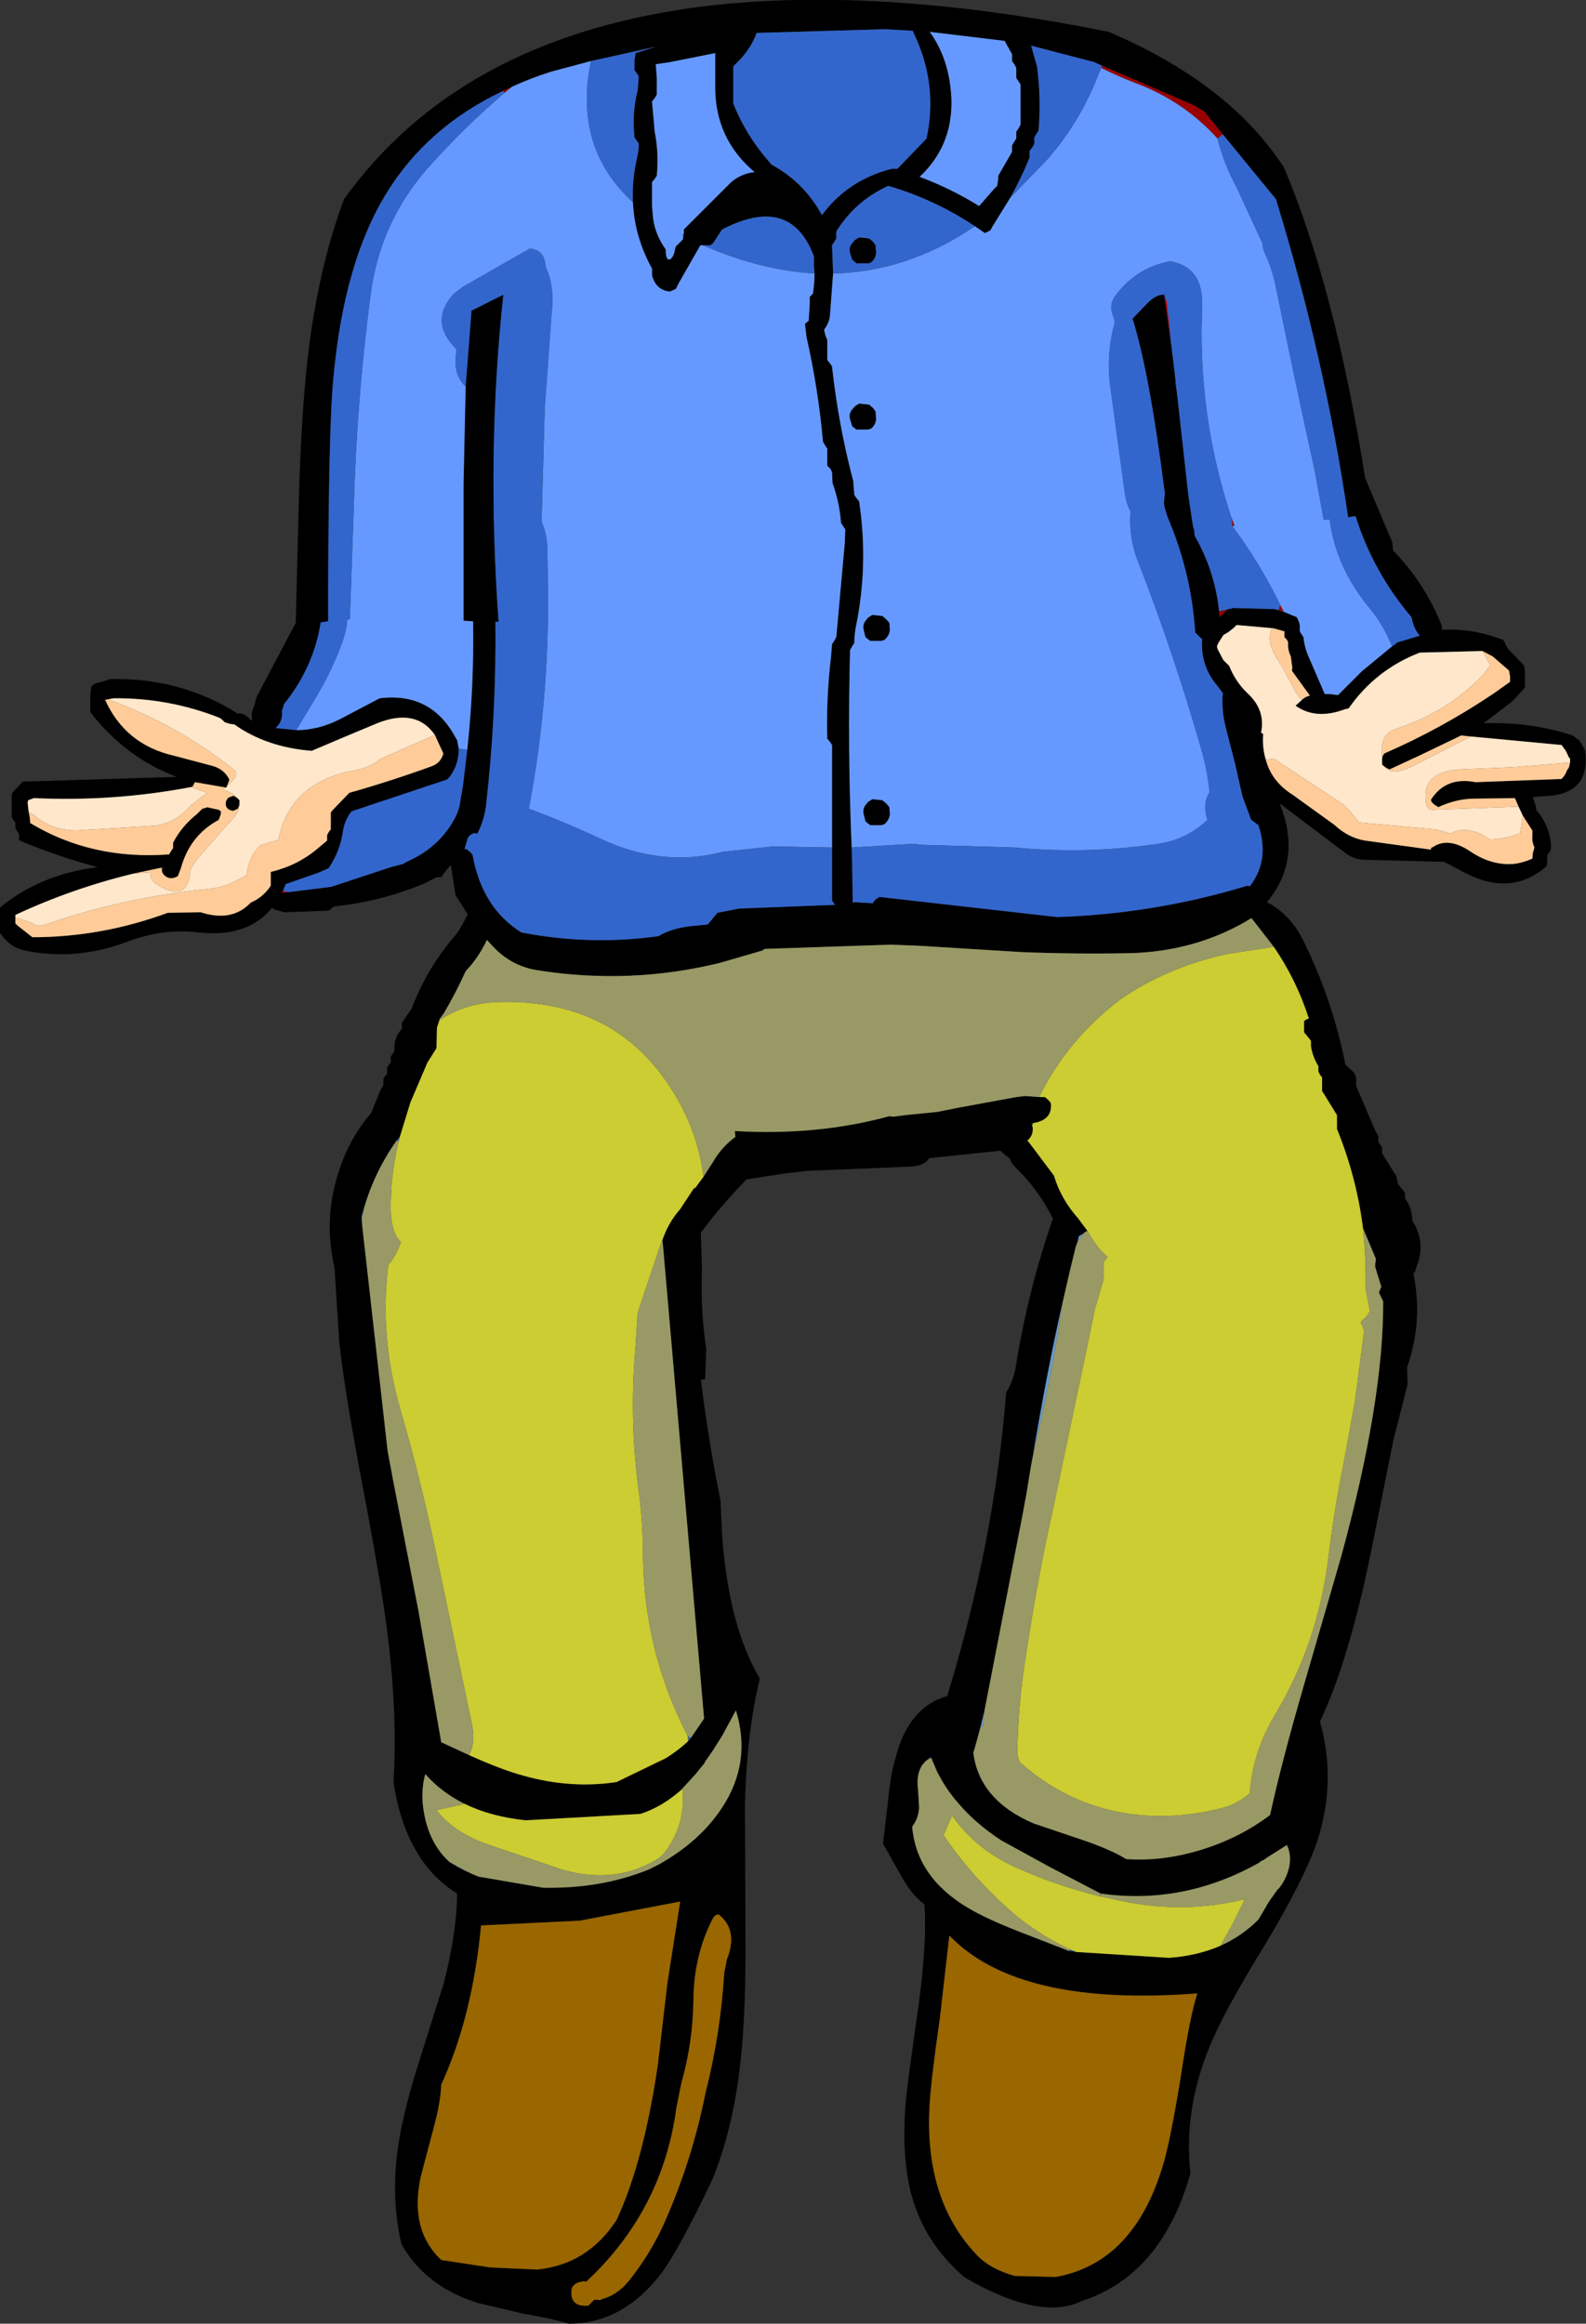
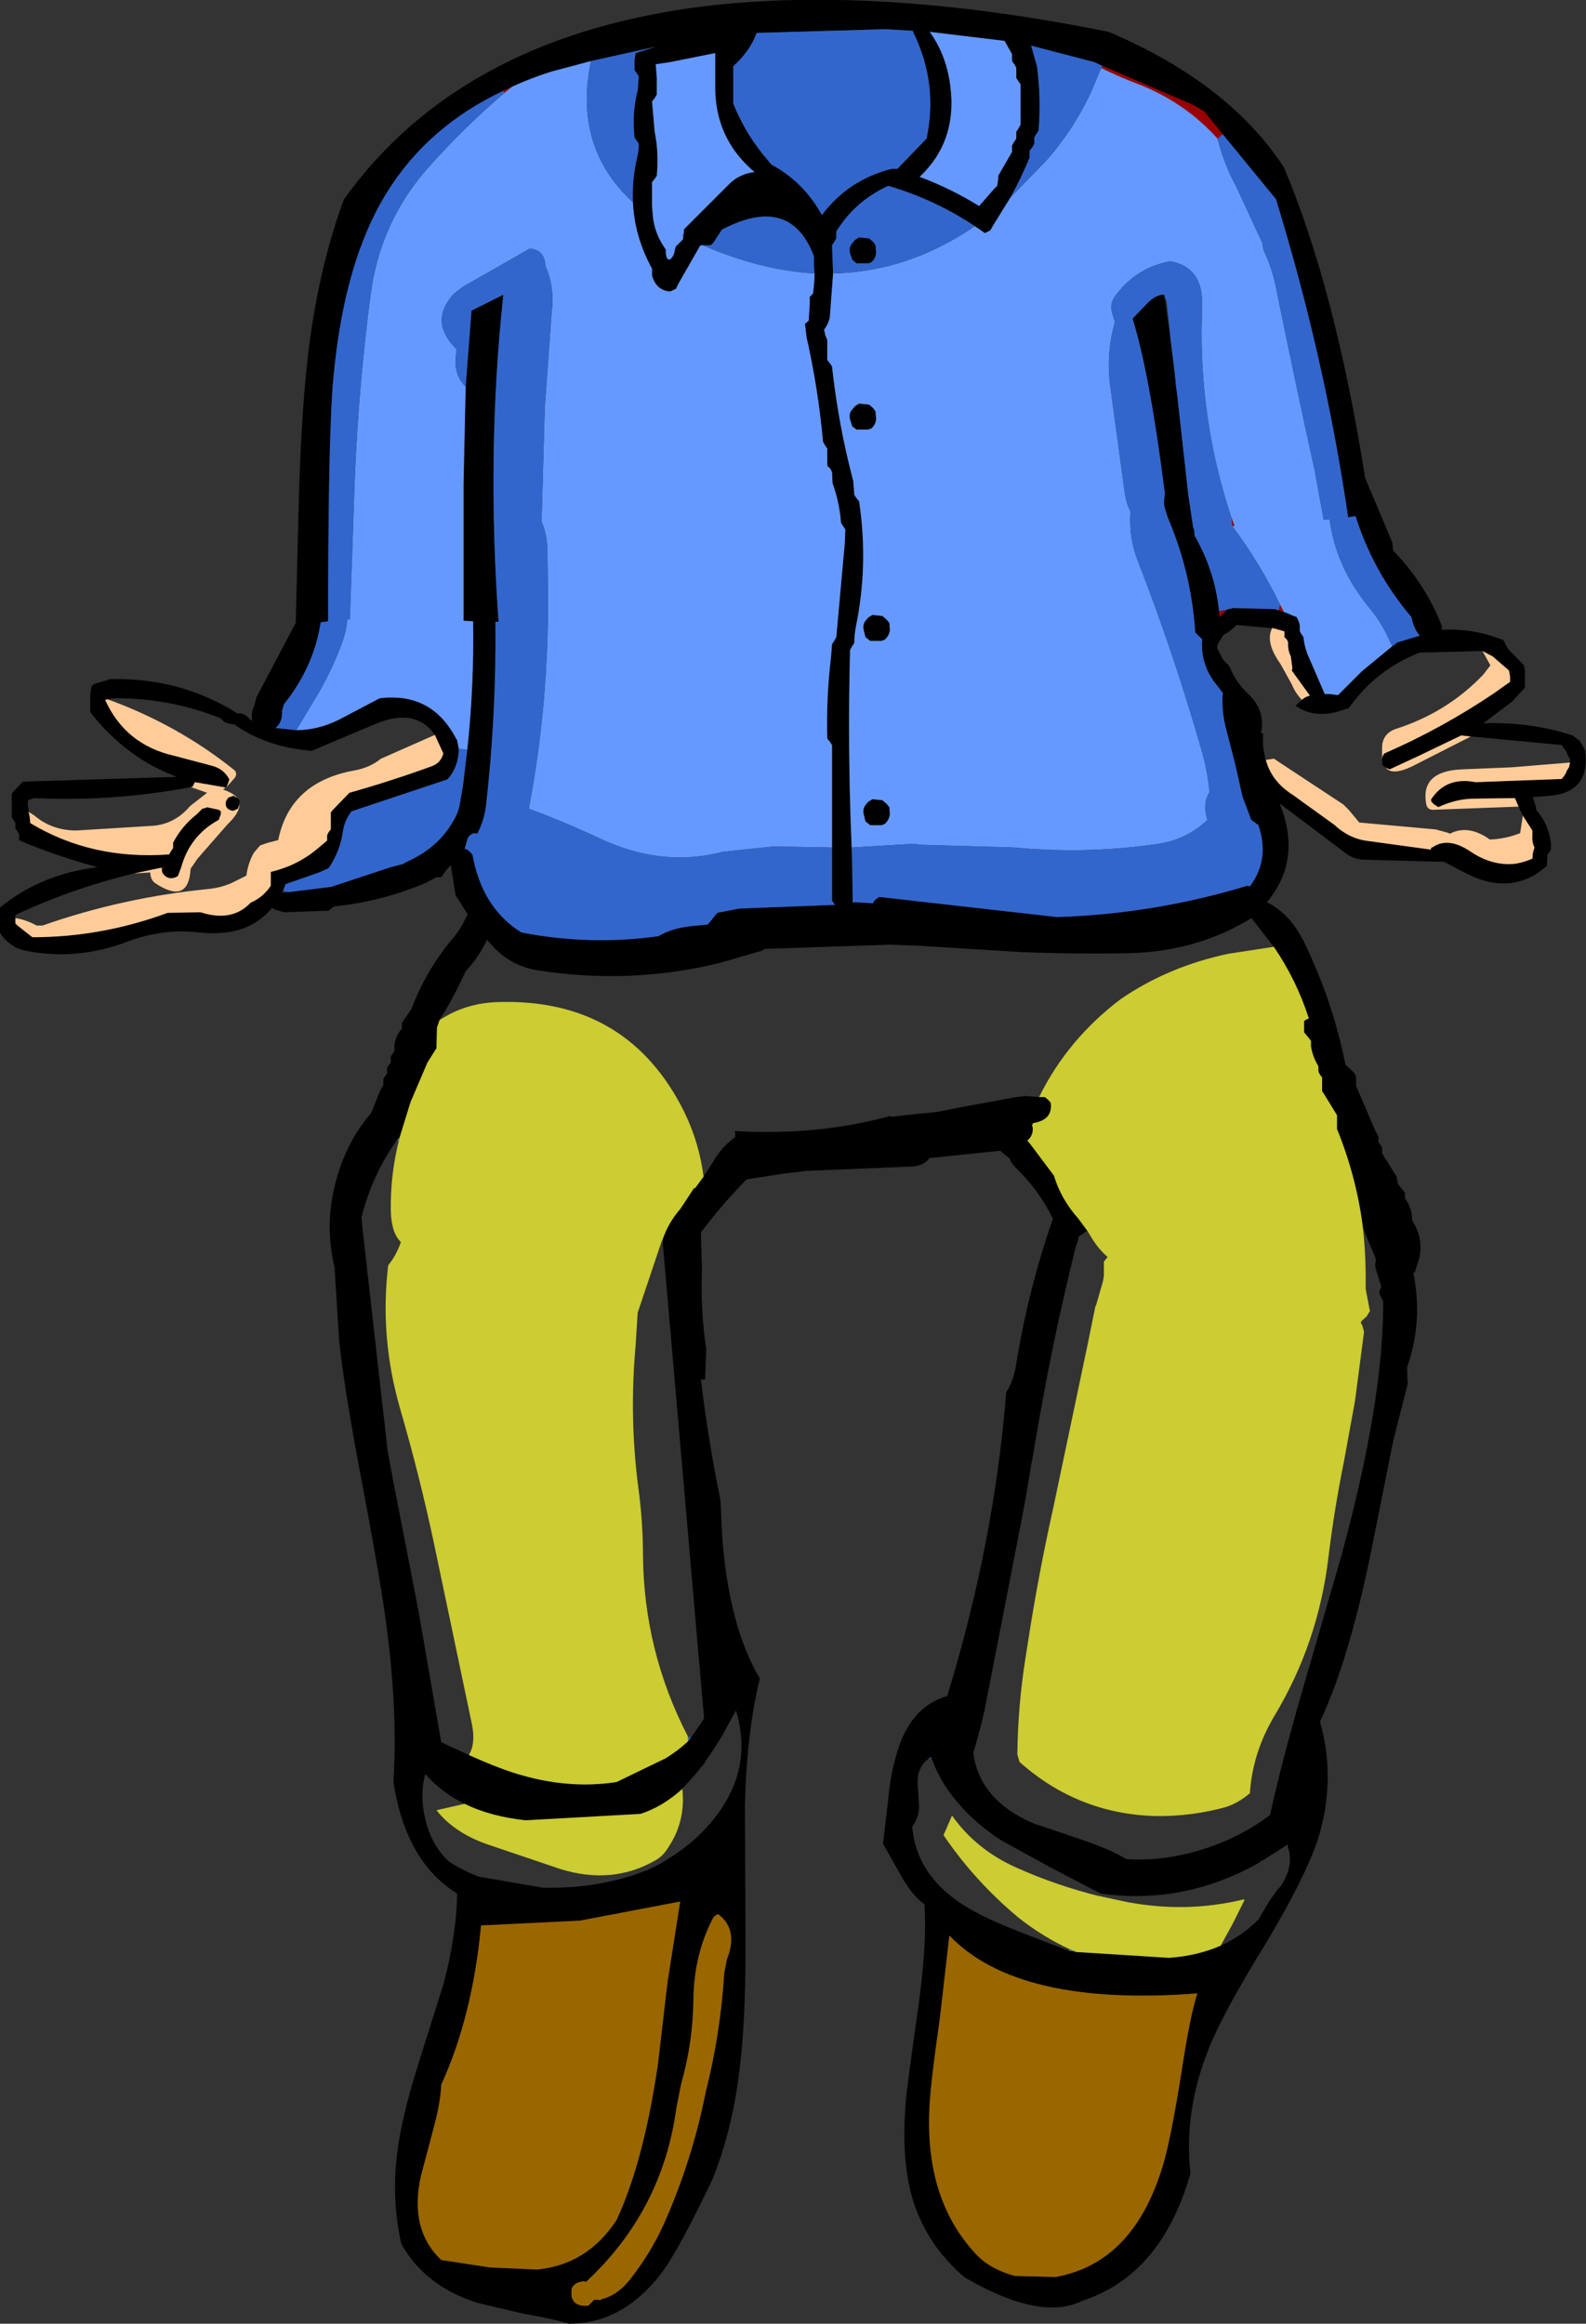
<svg xmlns="http://www.w3.org/2000/svg" height="218.8px" width="149.35px">
  <rect width="100%" height="100%" fill="#333333" stroke="none" />
  <g transform="matrix(1.0, 0.0, 0.0, 1.0, 79.6, 98.95)">
    <path d="M51.5 -38.1 L51.8 -38.3 51.95 -38.45 52.95 -38.75 54.1 -39.1 Q53.65 -39.6 53.45 -40.3 L53.3 -40.85 Q49.7 -45.1 48.05 -50.35 L47.35 -50.25 Q45.15 -65.25 40.55 -80.2 L35.55 -86.3 33.8 -88.45 32.8 -89.05 24.2 -92.75 23.45 -93.1 17.5 -94.65 18.05 -92.7 Q18.45 -89.75 18.2 -86.65 L18.0 -86.35 17.8 -86.0 17.8 -85.7 17.8 -85.4 17.6 -85.05 17.35 -84.75 17.35 -84.45 17.35 -84.1 Q16.55 -82.15 15.55 -80.35 L14.0 -77.85 13.65 -77.25 13.15 -77.0 12.2 -77.65 Q8.45 -80.15 4.05 -81.45 0.95 -80.05 -0.85 -77.15 L-0.85 -76.8 -0.85 -76.5 -1.05 -76.15 -1.25 -75.85 -1.15 -73.2 -1.45 -69.15 Q-1.55 -68.5 -2.0 -67.9 L-1.85 -67.3 -1.7 -66.95 -1.7 -65.7 -1.7 -65.05 -1.45 -64.75 -1.25 -64.45 Q-0.65 -58.95 0.75 -53.65 L0.85 -52.35 1.05 -52.05 1.3 -51.75 Q2.2 -45.8 1.0 -39.95 0.85 -39.2 0.85 -38.4 L0.65 -38.1 0.45 -37.75 Q0.2 -28.6 0.6 -19.15 L0.65 -17.45 0.7 -13.95 0.9 -14.0 2.6 -13.9 2.7 -14.1 2.9 -14.3 3.0 -14.35 3.15 -14.45 3.15 -14.5 19.95 -12.6 Q29.15 -12.9 37.85 -15.55 L38.1 -15.5 Q40.0 -18.0 38.9 -21.25 L38.3 -21.7 38.2 -21.9 38.15 -21.95 37.4 -23.95 36.7 -27.05 35.85 -30.35 Q35.4 -32.1 35.55 -33.7 L34.7 -34.8 Q33.45 -36.55 33.6 -38.7 L33.65 -38.7 33.45 -38.9 32.95 -39.4 Q32.6 -44.85 30.5 -49.9 L30.3 -50.4 30.05 -51.25 30.0 -51.6 30.1 -52.6 30.05 -52.8 Q28.65 -63.8 27.05 -68.95 L28.4 -70.35 Q29.25 -71.25 30.05 -71.2 L30.05 -71.15 30.65 -66.8 30.8 -65.65 31.1 -63.1 31.1 -63.0 31.1 -62.9 31.15 -62.55 31.25 -61.8 32.3 -52.35 32.75 -49.35 32.85 -49.05 32.9 -48.5 Q34.8 -45.2 35.2 -41.4 L35.25 -40.85 35.5 -41.1 35.95 -41.55 36.05 -41.6 36.4 -41.65 36.4 -41.7 40.4 -41.6 Q41.25 -41.4 42.1 -41.0 L42.5 -40.85 42.65 -40.55 42.75 -40.3 42.8 -40.05 42.8 -39.5 42.95 -39.25 43.15 -38.95 Q43.25 -37.9 43.7 -36.95 L45.15 -33.6 45.6 -33.6 46.4 -33.5 48.65 -35.75 51.5 -38.1 M48.95 -53.95 L51.5 -47.9 51.6 -47.1 Q54.65 -43.95 56.2 -39.95 L56.15 -39.65 Q58.95 -39.8 61.5 -38.85 L61.95 -38.7 62.1 -38.45 Q62.35 -37.8 62.9 -37.35 L63.9 -36.3 63.95 -36.05 64.0 -35.8 64.0 -35.5 64.0 -34.2 62.8 -32.9 60.1 -30.85 Q64.5 -31.0 68.5 -29.7 L69.15 -29.2 69.65 -28.35 Q70.25 -24.25 66.1 -24.0 L64.75 -23.9 65.05 -22.95 65.05 -22.7 Q66.25 -21.35 66.45 -19.5 L66.45 -19.0 66.3 -18.7 66.1 -18.45 66.1 -17.95 66.05 -17.4 Q62.65 -14.4 58.1 -16.9 L56.4 -17.8 48.8 -18.0 Q47.8 -18.05 47.0 -18.7 L40.9 -23.3 Q43.05 -18.0 39.7 -14.0 41.9 -12.9 43.2 -10.25 45.9 -4.7 47.1 1.3 L47.8 1.95 Q48.15 2.3 48.1 2.75 L48.1 3.3 49.9 7.5 50.2 8.05 50.2 8.35 50.2 8.6 50.4 8.85 50.55 9.1 50.55 9.4 50.55 9.65 51.7 11.5 51.9 11.8 51.95 12.05 52.05 12.55 52.5 13.1 52.7 13.35 52.7 13.65 52.7 13.9 Q53.25 14.6 53.35 15.5 L53.4 16.0 Q54.7 18.05 53.8 20.3 L53.65 20.8 53.5 20.95 Q53.85 22.7 53.85 24.55 53.8 27.25 52.9 29.8 L52.95 31.4 51.6 36.7 49.8 45.7 Q47.6 57.05 44.7 63.15 46.25 68.65 44.5 74.25 43.3 77.85 39.65 83.95 35.55 90.6 34.25 93.9 31.85 99.8 32.5 105.7 29.8 115.25 22.3 117.7 18.4 119.65 11.25 115.5 7.5 112.3 6.25 107.8 5.25 104.1 5.7 98.9 5.75 97.95 6.95 89.5 7.7 83.8 7.45 80.35 6.35 79.6 5.3 77.75 L3.55 74.65 4.0 70.85 Q4.25 68.2 4.7 66.7 5.9 61.8 9.6 60.75 14.05 46.2 15.15 32.15 15.8 31.15 16.05 29.75 17.2 22.55 19.55 15.8 18.2 13.05 16.0 10.95 15.65 10.6 15.45 10.1 L15.05 9.8 14.6 9.4 7.9 10.1 Q7.45 10.85 6.05 10.9 L-3.65 11.3 -5.75 11.55 -9.3 12.1 Q-11.6 14.45 -13.6 17.1 L-13.5 20.6 Q-13.65 24.4 -13.1 28.05 L-13.2 30.9 -13.3 30.95 -13.6 30.95 Q-12.9 36.7 -11.75 42.35 L-11.6 45.6 Q-11.0 54.1 -8.05 59.1 -9.3 64.25 -9.45 71.05 L-9.4 83.1 Q-9.35 90.45 -9.85 94.95 -10.5 101.35 -12.55 106.35 -15.8 113.15 -17.4 115.2 -21.0 119.85 -26.05 119.85 -27.45 119.4 -30.35 118.9 L-34.6 117.9 Q-39.55 116.35 -41.8 112.35 -42.75 108.25 -42.2 103.8 -41.8 100.5 -40.3 95.7 L-37.8 87.75 Q-36.6 83.1 -36.55 79.35 -41.4 76.35 -42.55 68.85 -42.15 62.65 -43.1 54.95 -43.6 50.75 -45.4 41.25 -47.1 32.4 -47.65 27.45 L-48.1 20.4 Q-49.0 16.5 -48.1 12.8 -47.15 8.75 -44.65 5.85 L-43.8 3.75 -43.5 3.2 -43.5 2.95 -43.5 2.65 -43.35 2.4 -43.15 2.15 -43.15 1.9 -43.15 1.6 -43.0 1.35 -42.8 1.1 -42.8 0.8 -42.8 0.55 -42.65 0.3 -42.45 0.0 Q-42.55 -1.0 -41.95 -1.85 L-41.75 -2.1 -41.75 -2.35 -41.75 -2.65 -40.85 -3.95 Q-39.45 -7.7 -36.75 -10.85 -36.15 -11.6 -35.75 -12.5 L-35.55 -12.85 -36.7 -14.65 -37.15 -17.5 -37.55 -17.05 -38.05 -16.35 -38.5 -16.35 -39.55 -15.8 Q-43.7 -14.05 -48.15 -13.6 L-48.65 -13.2 -52.85 -13.05 -53.85 -13.35 -53.95 -13.5 Q-56.25 -10.65 -60.85 -11.15 -64.25 -11.55 -67.55 -10.3 -72.55 -8.4 -77.5 -9.5 L-78.05 -9.7 Q-79.0 -10.2 -79.6 -11.1 L-79.6 -11.4 -79.6 -12.7 -79.6 -13.5 Q-75.75 -16.65 -70.4 -17.3 -74.0 -18.25 -77.5 -19.7 L-77.8 -19.85 -77.8 -20.15 -77.8 -20.4 -77.95 -20.65 -78.15 -20.95 -78.15 -21.2 -78.15 -21.45 -78.3 -21.7 -78.5 -22.0 -78.5 -22.25 -78.5 -23.6 -78.5 -24.1 -78.4 -24.35 -77.45 -25.35 -62.95 -25.8 Q-65.25 -26.65 -67.3 -28.15 -69.5 -29.8 -71.1 -31.9 L-71.1 -32.45 -71.1 -32.7 -71.1 -33.5 -71.0 -34.3 -70.85 -34.45 -70.75 -34.55 -70.4 -34.65 -69.35 -34.95 -69.35 -35.0 Q-62.65 -35.2 -57.2 -31.75 -56.65 -31.9 -56.05 -31.2 L-55.85 -31.1 Q-56.0 -31.85 -55.65 -32.5 L-55.45 -33.3 -51.75 -40.3 -51.45 -52.2 Q-51.2 -60.95 -50.45 -66.7 -49.4 -74.35 -47.2 -80.2 -36.5 -95.1 -14.5 -98.2 2.2 -100.5 24.8 -95.95 36.1 -91.15 41.3 -83.2 46.15 -71.7 48.95 -53.95 M15.7 -93.2 L15.7 -93.5 15.7 -93.85 15.0 -95.1 7.95 -95.95 Q9.9 -93.25 10.0 -89.4 10.05 -85.15 7.0 -82.3 9.95 -81.2 12.6 -79.55 L14.0 -81.15 14.3 -81.45 14.4 -82.1 14.4 -82.4 15.5 -84.3 15.7 -84.65 15.7 -84.95 15.7 -85.25 15.9 -85.6 16.1 -85.9 16.1 -86.2 16.1 -86.55 16.3 -86.85 16.5 -87.2 16.5 -90.05 16.5 -91.0 16.3 -91.3 16.1 -91.6 16.1 -91.95 16.1 -92.55 15.95 -92.85 15.7 -93.2 M6.35 -96.05 L3.75 -96.2 -8.35 -95.85 Q-8.9 -94.3 -10.3 -92.95 L-10.55 -92.7 -10.55 -90.15 -10.55 -89.2 Q-9.35 -86.2 -7.2 -83.75 L-6.95 -83.45 Q-3.9 -81.8 -2.2 -78.7 0.25 -82.0 4.35 -83.05 L4.9 -83.05 7.65 -85.9 Q8.75 -91.05 6.45 -95.8 L6.35 -96.05 M0.45 -75.1 Q0.3 -75.65 0.65 -76.05 L0.9 -76.35 1.3 -76.6 2.25 -76.5 2.65 -76.15 2.85 -75.85 2.9 -75.2 Q2.9 -74.65 2.45 -74.25 L2.15 -74.15 1.05 -74.15 0.65 -74.5 0.45 -75.1 M2.9 -59.55 Q2.9 -59.0 2.45 -58.6 L2.15 -58.5 1.05 -58.5 0.65 -58.8 0.45 -59.45 Q0.3 -60.0 0.65 -60.4 L0.9 -60.7 1.3 -60.95 2.25 -60.85 2.65 -60.5 2.85 -60.2 2.9 -59.55 M40.2 -39.8 L36.85 -40.1 36.6 -39.85 36.1 -39.45 35.6 -39.15 35.45 -38.9 35.25 -38.6 35.1 -38.35 35.0 -38.1 35.05 -37.85 35.6 -36.8 36.15 -36.25 Q36.75 -34.75 37.85 -33.7 39.6 -32.1 39.15 -29.95 L39.35 -29.85 Q39.25 -28.55 39.6 -27.4 40.15 -25.35 42.15 -24.1 L46.1 -21.25 46.2 -21.15 Q47.45 -20.05 48.95 -19.8 L55.15 -18.95 55.15 -19.1 55.35 -19.2 55.6 -19.35 Q57.0 -20.05 58.9 -18.75 60.85 -17.45 62.9 -17.6 63.8 -17.7 64.7 -18.1 L64.75 -18.65 64.9 -19.15 Q64.65 -19.65 64.7 -20.25 L64.7 -20.75 63.8 -22.15 63.4 -23.0 63.1 -23.7 63.05 -23.8 59.3 -23.75 Q57.55 -23.75 55.85 -22.95 L55.45 -23.2 55.2 -23.45 55.15 -23.65 Q56.55 -25.85 59.35 -25.3 L67.45 -25.6 67.7 -25.9 67.85 -26.15 67.95 -26.4 68.15 -26.7 68.2 -26.95 68.25 -27.15 68.25 -27.2 68.25 -27.5 68.1 -27.7 67.95 -28.05 67.85 -28.25 67.45 -28.8 58.95 -29.6 58.9 -29.6 58.0 -29.7 54.05 -27.8 51.25 -26.5 51.15 -26.55 50.85 -26.7 50.55 -26.95 50.55 -27.2 50.55 -27.5 50.6 -27.75 50.75 -28.0 Q56.15 -30.35 61.05 -33.65 L62.6 -34.75 62.6 -35.0 62.6 -35.25 62.55 -35.5 62.5 -35.8 62.4 -35.9 60.95 -37.15 60.0 -37.65 54.1 -37.5 Q49.95 -35.9 47.4 -32.25 L47.0 -32.15 Q44.3 -31.15 42.4 -32.5 L43.0 -33.05 Q43.3 -33.35 43.75 -33.45 L42.05 -35.8 42.1 -36.05 41.95 -37.15 Q41.65 -37.75 41.7 -38.45 L41.6 -38.7 41.35 -38.95 41.35 -39.25 41.35 -39.5 40.3 -39.8 40.2 -39.8 M4.15 -40.3 L4.2 -39.65 Q4.15 -39.1 3.7 -38.7 L3.4 -38.6 2.35 -38.6 1.9 -38.95 1.75 -39.55 Q1.6 -40.1 1.9 -40.5 L2.15 -40.8 2.55 -41.05 3.5 -40.95 3.9 -40.6 4.15 -40.3 M4.2 -22.3 Q4.15 -21.75 3.7 -21.35 L3.4 -21.25 2.35 -21.25 1.9 -21.6 1.75 -22.2 Q1.6 -22.75 1.9 -23.15 L2.15 -23.45 2.55 -23.7 3.5 -23.6 3.9 -23.25 4.15 -22.95 4.2 -22.3 M40.35 -9.8 L38.25 -12.5 37.9 -12.3 37.75 -12.2 Q32.8 -9.35 26.8 -9.2 21.7 -9.1 16.6 -9.3 L6.9 -9.9 4.25 -10.0 -7.6 -9.6 -7.8 -9.45 -11.75 -8.3 -11.75 -8.2 -11.75 -8.3 Q-20.25 -6.2 -29.05 -7.6 -31.45 -8.0 -33.15 -9.8 L-33.75 -10.45 Q-34.35 -9.15 -35.3 -8.0 L-35.75 -7.5 Q-36.65 -5.5 -37.8 -3.55 L-38.2 -3.0 -38.45 -2.2 -38.5 -0.25 -39.35 1.1 -40.95 4.85 -41.95 8.1 -42.25 8.45 Q-44.35 11.4 -45.35 14.9 L-45.55 15.65 -45.5 16.4 -43.1 37.65 -42.6 40.35 -40.2 52.7 -38.05 65.1 -35.45 66.3 Q-32.35 67.7 -30.3 68.25 -25.85 69.5 -21.55 68.85 L-16.9 66.6 Q-15.7 65.85 -14.8 65.0 L-14.55 64.7 -13.35 62.95 -13.3 62.85 -17.2 17.95 -17.2 17.75 Q-16.65 16.15 -15.55 14.9 L-14.2 12.85 -14.2 13.0 -13.35 11.85 -12.45 10.45 Q-11.65 9.05 -10.35 8.1 L-10.4 7.55 Q-2.6 8.0 4.15 6.15 L4.5 6.2 5.65 6.05 8.65 5.75 10.65 5.35 16.1 4.35 16.95 4.25 18.25 4.35 18.8 4.35 19.15 4.65 19.35 4.9 Q19.55 6.5 17.7 6.8 L17.5 6.85 17.6 7.0 17.65 7.25 Q17.7 7.9 17.25 8.35 L17.1 8.35 17.15 8.45 17.4 8.75 19.65 11.75 Q20.3 13.95 21.95 15.8 L22.8 16.95 22.5 17.1 22.5 17.15 22.0 17.45 21.85 18.05 21.7 18.45 21.15 20.7 20.45 23.75 Q19.05 29.85 17.6 38.5 L17.5 39.0 17.05 41.75 16.65 43.9 13.1 62.15 12.75 63.6 12.15 65.8 12.05 66.05 Q12.6 70.55 17.75 72.75 L22.2 74.25 Q25.0 75.2 26.45 76.1 29.9 76.35 33.6 75.2 37.15 74.1 40.0 71.95 41.05 67.1 43.15 59.85 L46.7 47.6 Q50.7 32.95 50.65 23.6 L50.25 22.75 50.45 22.25 50.5 22.3 49.9 20.35 49.9 20.05 49.95 19.8 49.95 19.55 48.75 16.7 Q48.15 11.9 46.3 7.35 L46.3 6.05 45.1 4.1 44.9 3.8 44.9 3.0 44.9 2.5 44.7 2.25 44.55 1.95 44.55 1.7 44.55 1.45 Q44.0 0.55 43.85 -0.45 L43.85 -0.95 43.45 -1.45 43.2 -1.75 43.2 -2.3 43.2 -2.8 43.4 -2.95 43.65 -3.05 Q42.5 -6.65 40.35 -9.8 M48.0 11.2 L48.0 11.15 48.0 11.2 M7.8 66.7 Q6.6 67.55 6.85 69.55 L6.95 71.25 Q6.9 72.25 6.3 73.05 6.7 77.85 11.65 80.75 13.35 81.75 16.3 82.9 L21.05 84.75 21.1 84.75 21.5 84.8 21.75 84.85 30.5 85.4 Q33.2 85.2 35.35 84.25 37.35 83.35 38.9 81.8 L39.9 80.1 40.75 78.9 40.8 78.9 41.1 78.5 Q42.25 76.65 41.7 75.05 L41.6 74.75 41.55 74.8 39.65 76.0 39.6 76.05 39.45 76.15 39.05 76.35 39.05 76.4 Q31.9 80.45 24.05 79.35 L19.35 76.9 14.7 74.35 Q12.25 72.75 10.65 70.85 9.55 69.6 8.85 68.25 L8.8 68.15 8.75 68.05 8.7 68.0 8.1 66.6 8.05 66.5 7.8 66.7 M9.8 83.3 L8.9 91.15 Q8.1 96.7 7.95 99.05 7.35 108.25 12.55 113.55 13.8 114.75 15.95 115.35 L19.8 115.45 Q27.35 114.1 30.05 104.45 30.75 101.85 31.65 96.2 32.45 90.9 33.15 88.75 16.25 90.05 9.8 83.3 M-20.0 -79.9 Q-20.1 -82.0 -19.6 -84.15 -19.45 -84.75 -19.45 -85.4 L-19.6 -85.65 -19.85 -86.0 Q-20.1 -88.35 -19.55 -90.45 L-19.45 -91.75 -19.6 -92.0 -19.85 -92.35 -19.85 -93.3 -19.75 -93.95 -17.85 -94.55 -23.95 -93.2 -27.7 -92.2 Q-29.6 -91.6 -31.35 -90.8 L-32.2 -90.4 Q-39.3 -87.05 -43.15 -80.85 -47.2 -74.35 -48.2 -63.4 -48.65 -58.85 -48.7 -43.3 L-48.7 -40.45 -49.4 -40.35 Q-50.05 -36.15 -52.85 -32.65 L-53.05 -32.0 Q-52.95 -31.0 -53.65 -30.4 L-51.7 -30.2 Q-49.65 -30.2 -47.65 -31.2 L-43.85 -33.2 Q-39.0 -33.8 -36.7 -29.5 L-36.55 -29.25 -36.4 -28.45 Q-36.4 -26.95 -37.25 -25.8 L-37.5 -25.55 -38.25 -25.3 -46.5 -22.55 Q-47.15 -21.7 -47.3 -20.7 -47.55 -18.85 -48.65 -17.2 L-49.55 -16.8 -52.7 -15.7 -52.95 -15.05 -53.05 -14.9 -52.4 -14.95 -48.4 -15.45 -42.8 -17.3 -41.65 -17.6 -41.3 -17.8 Q-38.25 -19.15 -36.8 -21.85 -36.35 -22.65 -36.25 -23.55 L-36.0 -25.0 -35.6 -28.35 Q-34.95 -34.3 -35.05 -40.45 L-35.95 -40.5 -35.95 -53.4 -35.75 -62.55 -35.2 -69.7 -32.2 -71.2 Q-33.8 -56.4 -32.65 -40.4 L-32.95 -40.4 Q-32.85 -31.6 -33.85 -22.95 -34.05 -21.6 -34.65 -20.45 L-35.0 -20.5 -35.35 -20.3 -35.55 -20.05 -35.85 -19.0 -35.65 -19.0 -35.3 -18.7 -35.1 -18.45 Q-34.2 -13.45 -30.5 -11.15 -24.05 -9.9 -17.6 -10.8 -16.35 -11.55 -14.5 -11.75 L-12.95 -11.9 -12.05 -13.0 -10.0 -13.4 -0.95 -13.75 -1.05 -13.85 -1.25 -14.15 -1.25 -19.15 -1.25 -26.55 -1.25 -28.8 -1.45 -29.1 -1.7 -29.4 Q-1.8 -33.3 -1.35 -37.05 L-1.25 -38.3 -1.05 -38.6 -0.85 -38.95 -0.05 -47.8 0.0 -49.1 -0.2 -49.4 -0.4 -49.7 Q-0.55 -51.65 -1.2 -53.45 L-1.25 -54.5 -1.4 -54.8 -1.7 -55.1 -1.7 -56.05 -1.7 -56.7 -1.9 -57.0 -2.1 -57.35 Q-2.55 -62.35 -3.65 -67.2 L-3.8 -68.45 -3.45 -68.75 -3.35 -70.35 -3.35 -71.0 -3.05 -71.3 Q-2.9 -72.25 -2.9 -73.2 L-2.95 -73.85 -2.95 -74.8 Q-5.0 -80.3 -10.75 -77.75 L-11.6 -77.35 -12.45 -76.05 -12.7 -75.85 -13.4 -75.85 -13.65 -75.85 -15.65 -72.35 -15.95 -71.75 -16.5 -71.5 Q-17.8 -71.6 -18.2 -73.0 L-18.2 -73.3 -18.2 -73.65 Q-19.85 -76.65 -20.0 -79.9 M-15.2 -77.0 L-15.2 -77.35 -10.8 -81.75 Q-9.85 -82.6 -8.55 -82.75 -12.35 -85.95 -12.25 -91.0 L-12.25 -93.95 -16.5 -93.1 -17.85 -92.9 -17.8 -92.25 -17.75 -91.6 -17.75 -90.05 -17.95 -89.7 -18.2 -89.4 -17.95 -86.55 Q-17.55 -84.6 -17.75 -82.4 L-17.95 -82.1 -18.2 -81.8 -18.2 -79.55 -18.1 -78.4 Q-17.9 -76.85 -16.9 -75.45 L-16.9 -75.1 -16.85 -74.8 -16.7 -74.5 -16.45 -74.55 -16.25 -74.8 -16.1 -75.15 -16.05 -75.45 -15.95 -75.75 -15.65 -76.05 -15.3 -76.4 -15.25 -76.7 -15.2 -77.0 M-38.65 -29.75 Q-40.45 -32.35 -44.2 -30.8 -47.2 -29.55 -50.25 -28.25 -54.55 -28.6 -57.55 -30.75 L-57.65 -30.75 -58.0 -30.8 -58.45 -30.95 -58.7 -31.2 -58.9 -31.35 Q-63.7 -33.25 -68.9 -33.2 L-69.45 -33.1 -69.7 -33.05 Q-67.8 -28.85 -63.25 -27.8 L-59.65 -26.85 Q-58.5 -26.55 -58.0 -25.55 L-58.1 -25.25 -58.2 -25.0 -58.3 -24.8 -58.35 -24.8 -61.25 -25.3 -61.45 -24.9 -61.55 -24.85 Q-68.9 -23.45 -76.4 -23.8 L-76.95 -23.6 -77.0 -23.35 -76.9 -22.5 -76.8 -22.0 -76.75 -21.45 Q-70.95 -17.95 -63.65 -18.5 L-63.65 -18.55 -63.5 -18.8 -63.3 -19.1 -63.3 -19.35 -63.3 -19.6 Q-62.5 -21.15 -61.05 -22.3 L-60.55 -22.8 -60.15 -22.9 -60.15 -22.95 -59.0 -22.7 -58.8 -22.55 -58.8 -22.3 -59.0 -21.75 Q-61.7 -20.3 -62.55 -17.25 L-62.85 -16.45 Q-63.75 -15.95 -64.3 -16.75 L-64.35 -16.95 -64.15 -17.3 -64.4 -17.25 -67.0 -16.7 Q-72.8 -15.3 -78.15 -12.8 L-78.15 -12.55 -78.15 -12.5 -78.15 -12.25 -78.15 -12.0 -77.95 -11.8 -76.55 -10.7 Q-70.05 -10.7 -63.8 -13.0 L-60.7 -13.05 Q-57.75 -12.1 -56.0 -13.95 L-55.9 -14.0 Q-54.8 -14.5 -54.1 -15.55 L-54.1 -15.8 -54.1 -16.6 -54.1 -16.85 Q-51.6 -17.45 -49.75 -19.0 L-48.8 -19.8 -48.8 -20.05 -48.8 -20.3 -48.65 -20.6 -48.45 -20.85 -48.45 -21.1 -48.45 -21.9 -48.45 -22.45 -48.25 -22.7 -46.8 -24.2 -46.7 -24.3 Q-42.8 -25.4 -38.95 -26.8 -38.1 -27.1 -37.85 -28.0 L-38.65 -29.75 M-57.25 -23.8 L-57.05 -23.6 -57.05 -23.25 -57.1 -23.05 -57.2 -22.8 -57.65 -22.6 Q-58.35 -22.7 -58.35 -23.3 L-58.3 -23.55 -58.1 -23.85 -57.65 -24.0 -57.65 -24.05 -57.25 -23.8 M-34.55 77.75 L-28.45 78.8 -28.2 78.8 -28.05 78.8 Q-22.9 78.85 -18.55 77.1 L-17.55 76.6 Q-13.7 74.45 -11.6 71.25 -8.8 67.0 -10.3 62.1 L-11.6 64.5 -12.45 65.85 -13.25 67.0 -13.2 67.0 -13.9 67.85 -14.05 68.05 -15.1 69.2 -15.35 69.45 -15.35 69.5 Q-17.25 71.2 -19.3 71.85 L-30.1 72.45 Q-33.4 72.1 -35.85 70.9 -38.0 69.85 -39.55 68.1 -40.1 70.05 -39.55 72.35 -38.95 74.85 -37.3 76.35 L-37.15 76.45 Q-35.95 77.2 -34.55 77.75 M-23.0 117.55 Q-21.45 117.2 -20.25 115.65 -18.4 113.3 -17.15 110.6 -14.45 104.6 -13.15 98.05 -11.75 92.55 -11.4 86.8 L-11.15 85.55 Q-10.05 82.75 -11.95 81.3 -12.25 81.35 -12.45 81.65 -14.25 85.1 -14.3 89.3 -14.35 93.4 -15.45 97.25 L-15.9 99.5 Q-17.2 109.2 -24.4 115.9 L-24.65 115.85 -25.1 115.95 Q-25.55 116.1 -25.75 116.5 -26.05 118.3 -24.2 118.15 L-23.8 117.75 -23.65 117.6 -23.35 117.6 -23.05 117.6 -23.0 117.55 M-25.0 81.9 L-34.3 82.35 Q-35.1 90.9 -38.05 97.35 -38.1 99.0 -38.8 101.55 L-39.95 105.9 Q-41.1 110.95 -38.05 113.85 L-33.45 114.55 -29.05 114.75 Q-24.3 114.3 -21.55 110.1 -19.0 104.65 -17.65 95.45 L-16.75 87.75 -15.55 80.1 -25.0 81.9" fill="#000000" fill-rule="evenodd" stroke="none" />
    <path d="M-23.0 117.55 L-23.05 117.6 -23.35 117.6 -23.0 117.55" fill="#ffffff" fill-rule="evenodd" stroke="none" />
-     <path d="M30.65 -66.8 L30.05 -71.15 30.15 -70.75 30.2 -70.75 30.25 -70.65 30.4 -69.35 30.55 -67.9 30.65 -66.8 M-52.4 -14.95 L-53.05 -14.9 -52.95 -15.05 -52.4 -14.95" fill="#cc0000" fill-rule="evenodd" stroke="none" />
-     <path d="M39.6 -27.4 Q39.25 -28.55 39.35 -29.85 L39.15 -29.95 Q39.6 -32.1 37.85 -33.7 36.75 -34.75 36.15 -36.25 L35.6 -36.8 35.05 -37.85 35.0 -38.1 35.1 -38.35 35.25 -38.6 35.45 -38.9 35.6 -39.15 36.1 -39.45 36.6 -39.85 36.85 -40.1 40.2 -39.8 Q39.5 -38.5 41.0 -36.4 L42.05 -34.5 Q42.4 -33.65 43.0 -33.05 L42.4 -32.5 Q44.3 -31.15 47.0 -32.15 L47.4 -32.25 Q49.95 -35.9 54.1 -37.5 L60.0 -37.65 60.75 -36.3 60.05 -35.4 Q56.7 -31.9 51.95 -30.35 50.65 -29.95 50.55 -28.7 L50.55 -27.5 50.55 -27.2 50.55 -26.95 50.85 -26.7 51.15 -26.55 50.9 -26.65 Q51.55 -25.9 53.4 -26.8 L58.9 -29.6 58.95 -29.6 67.45 -28.8 67.85 -28.25 67.95 -28.05 68.1 -27.7 68.25 -27.5 68.25 -27.2 68.25 -27.15 62.75 -26.7 57.95 -26.5 Q54.15 -26.3 54.7 -23.25 54.8 -22.7 55.35 -22.7 L63.4 -23.0 63.8 -22.15 63.55 -20.5 Q62.15 -19.95 60.7 -19.9 58.65 -21.35 56.95 -20.45 L56.7 -20.55 55.6 -20.85 48.4 -21.5 47.45 -22.65 46.9 -23.2 40.3 -27.55 40.3 -27.5 39.6 -27.4 M-69.45 -33.1 L-68.9 -33.2 Q-63.7 -33.25 -58.9 -31.35 L-58.7 -31.2 -58.45 -30.95 -58.0 -30.8 -57.65 -30.75 -57.55 -30.75 Q-54.55 -28.6 -50.25 -28.25 -47.2 -29.55 -44.2 -30.8 -40.45 -32.35 -38.65 -29.75 L-43.75 -27.5 Q-44.8 -26.65 -46.25 -26.4 -52.3 -25.3 -53.4 -19.85 L-54.35 -19.6 -55.1 -19.35 -55.7 -18.65 Q-56.25 -17.65 -56.4 -16.5 L-57.3 -16.05 Q-58.5 -15.4 -59.9 -15.25 -68.05 -14.45 -75.6 -11.8 L-76.15 -11.8 Q-77.15 -12.35 -78.15 -12.5 L-78.15 -12.55 -78.15 -12.8 Q-72.8 -15.3 -67.0 -16.7 L-65.45 -16.8 Q-65.45 -16.15 -65.0 -15.8 -61.85 -13.7 -61.65 -17.15 L-61.0 -18.1 -58.2 -21.3 Q-57.0 -22.45 -57.05 -23.25 L-57.05 -23.6 -57.25 -23.8 Q-57.65 -24.3 -58.6 -24.6 L-58.35 -24.8 -58.3 -24.8 -57.5 -25.7 Q-57.2 -26.15 -57.55 -26.45 -62.85 -30.7 -69.45 -33.1 M-61.55 -24.85 L-61.65 -24.85 -60.1 -24.3 -61.7 -23.05 Q-63.1 -21.4 -65.1 -21.2 L-72.4 -20.75 Q-74.7 -20.75 -76.35 -22.15 L-76.9 -22.5 -77.0 -23.35 -76.95 -23.6 -76.4 -23.8 Q-68.9 -23.45 -61.55 -24.85" fill="#fee7cb" fill-rule="evenodd" stroke="none" />
-     <path d="M12.75 63.6 L13.1 62.15 12.95 63.65 12.75 63.6 M17.6 38.5 Q19.05 29.85 20.45 23.75 19.7 29.0 18.55 34.2 L17.6 38.5 M21.85 18.05 L22.0 17.45 22.5 17.15 21.85 18.05 M37.5 79.9 L37.65 79.85 37.6 79.95 37.5 79.9 M-45.35 14.9 L-45.3 14.9 -45.5 15.8 -45.5 16.4 -45.55 15.65 -45.35 14.9 M-37.15 76.45 L-35.25 77.45 -34.55 77.75 Q-35.95 77.2 -37.15 76.45" fill="#6699cc" fill-rule="evenodd" stroke="none" />
    <path d="M8.1 66.6 L7.8 66.7 8.05 66.5 8.1 66.6 M21.05 84.75 L21.15 84.6 21.55 84.75 21.75 84.85 21.5 84.8 21.1 84.75 21.05 84.75 M23.95 79.6 L24.05 79.35 24.0 79.6 23.95 79.6 M8.85 68.25 L8.7 68.0 8.75 68.05 8.8 68.15 8.85 68.25 M41.7 75.05 L41.55 74.8 41.6 74.75 41.7 75.05 M-41.95 8.1 L-42.05 8.5 -42.25 8.45 -41.95 8.1 M-14.8 65.0 L-14.85 64.5 -14.55 64.7 -14.8 65.0 M-17.3 17.95 L-17.2 17.75 -17.2 17.95 -17.3 17.95" fill="#336699" fill-rule="evenodd" stroke="none" />
    <path d="M35.55 -86.3 L35.05 -85.9 Q31.9 -89.4 27.4 -91.1 25.7 -91.75 24.1 -92.55 L24.2 -92.75 32.8 -89.05 33.8 -88.45 35.55 -86.3 M35.95 -41.55 L35.5 -41.1 35.25 -40.85 35.2 -41.4 35.95 -41.55 M36.35 -50.25 L36.65 -49.45 36.45 -49.4 36.35 -50.25 M40.95 -42.0 L41.3 -41.35 40.8 -41.5 40.95 -42.0 M-32.2 -90.4 L-31.35 -90.8 -32.1 -90.2 -32.2 -90.4" fill="#990000" fill-rule="evenodd" stroke="none" />
    <path d="M39.6 -27.4 L40.3 -27.5 40.3 -27.55 46.9 -23.2 47.45 -22.65 48.4 -21.5 55.6 -20.85 56.7 -20.55 56.95 -20.45 Q58.65 -21.35 60.7 -19.9 62.15 -19.95 63.55 -20.5 L63.8 -22.15 64.7 -20.75 64.7 -20.25 Q64.65 -19.65 64.9 -19.15 L64.75 -18.65 64.7 -18.1 Q63.8 -17.7 62.9 -17.6 60.85 -17.45 58.9 -18.75 57.0 -20.05 55.6 -19.35 L55.35 -19.2 55.15 -19.1 55.15 -18.95 48.95 -19.8 Q47.45 -20.05 46.2 -21.15 L46.1 -21.25 42.15 -24.1 Q40.15 -25.35 39.6 -27.4 M63.4 -23.0 L55.35 -22.7 Q54.8 -22.7 54.7 -23.25 54.15 -26.3 57.95 -26.5 L62.75 -26.7 68.25 -27.15 68.2 -26.95 68.15 -26.7 67.95 -26.4 67.85 -26.15 67.7 -25.9 67.45 -25.6 59.35 -25.3 Q56.55 -25.85 55.15 -23.65 L55.2 -23.45 55.45 -23.2 55.85 -22.95 Q57.55 -23.75 59.3 -23.75 L63.05 -23.8 63.1 -23.7 63.4 -23.0 M58.9 -29.6 L53.4 -26.8 Q51.55 -25.9 50.9 -26.65 L51.15 -26.55 51.25 -26.5 54.05 -27.8 58.0 -29.7 58.9 -29.6 M50.55 -27.5 L50.55 -28.7 Q50.65 -29.95 51.95 -30.35 56.7 -31.9 60.05 -35.4 L60.75 -36.3 60.0 -37.65 60.95 -37.15 62.4 -35.9 62.5 -35.8 62.55 -35.5 62.6 -35.25 62.6 -35.0 62.6 -34.75 61.05 -33.65 Q56.15 -30.35 50.75 -28.0 L50.6 -27.75 50.55 -27.5 M43.0 -33.05 Q42.4 -33.65 42.05 -34.5 L41.0 -36.4 Q39.5 -38.5 40.2 -39.8 L40.3 -39.8 41.35 -39.5 41.35 -39.25 41.35 -38.95 41.6 -38.7 41.7 -38.45 Q41.65 -37.75 41.95 -37.15 L42.1 -36.05 42.05 -35.8 43.75 -33.45 Q43.3 -33.35 43.0 -33.05 M-69.45 -33.1 Q-62.85 -30.7 -57.55 -26.45 -57.2 -26.15 -57.5 -25.7 L-58.3 -24.8 -58.2 -25.0 -58.1 -25.25 -58.0 -25.55 Q-58.5 -26.55 -59.65 -26.85 L-63.25 -27.8 Q-67.8 -28.85 -69.7 -33.05 L-69.45 -33.1 M-58.35 -24.8 L-58.6 -24.6 Q-57.65 -24.3 -57.25 -23.8 L-57.65 -24.05 -57.65 -24.0 -58.1 -23.85 -58.3 -23.55 -58.35 -23.3 Q-58.35 -22.7 -57.65 -22.6 L-57.2 -22.8 -57.1 -23.05 -57.05 -23.25 Q-57.0 -22.45 -58.2 -21.3 L-61.0 -18.1 -61.65 -17.15 Q-61.85 -13.7 -65.0 -15.8 -65.45 -16.15 -65.45 -16.8 L-67.0 -16.7 -64.4 -17.25 -64.35 -16.95 -64.3 -16.75 Q-63.75 -15.95 -62.85 -16.45 L-62.55 -17.25 Q-61.7 -20.3 -59.0 -21.75 L-58.8 -22.3 -58.8 -22.55 -59.0 -22.7 -60.15 -22.95 -60.15 -22.9 -60.55 -22.8 -61.05 -22.3 Q-62.5 -21.15 -63.3 -19.6 L-63.3 -19.35 -63.3 -19.1 -63.5 -18.8 -63.65 -18.55 -63.65 -18.5 Q-70.95 -17.95 -76.75 -21.45 L-76.8 -22.0 -76.9 -22.5 -76.35 -22.15 Q-74.7 -20.75 -72.4 -20.75 L-65.1 -21.2 Q-63.1 -21.4 -61.7 -23.05 L-60.1 -24.3 -61.65 -24.85 -61.55 -24.85 -61.45 -24.9 -61.25 -25.3 -58.35 -24.8 M-78.15 -12.5 Q-77.15 -12.35 -76.15 -11.8 L-75.6 -11.8 Q-68.05 -14.45 -59.9 -15.25 -58.5 -15.4 -57.3 -16.05 L-56.4 -16.5 Q-56.25 -17.65 -55.7 -18.65 L-55.1 -19.35 -54.35 -19.6 -53.4 -19.85 Q-52.3 -25.3 -46.25 -26.4 -44.8 -26.65 -43.75 -27.5 L-38.65 -29.75 -37.85 -28.0 Q-38.1 -27.1 -38.95 -26.8 -42.8 -25.4 -46.7 -24.3 L-46.8 -24.2 -48.25 -22.7 -48.45 -22.45 -48.45 -21.9 -48.45 -21.1 -48.45 -20.85 -48.65 -20.6 -48.8 -20.3 -48.8 -20.05 -48.8 -19.8 -49.75 -19.0 Q-51.6 -17.45 -54.1 -16.85 L-54.1 -16.6 -54.1 -15.8 -54.1 -15.55 Q-54.8 -14.5 -55.9 -14.0 L-56.0 -13.95 Q-57.75 -12.1 -60.7 -13.05 L-63.8 -13.0 Q-70.05 -10.7 -76.55 -10.7 L-77.95 -11.8 -78.15 -12.0 -78.15 -12.25 -78.15 -12.5" fill="#ffcc99" fill-rule="evenodd" stroke="none" />
    <path d="M35.05 -85.9 Q35.65 -83.5 36.85 -81.3 L39.3 -76.0 Q39.3 -75.6 39.45 -75.25 40.2 -73.65 40.55 -71.9 42.3 -63.25 44.2 -54.65 L45.05 -50.0 45.6 -50.05 Q46.2 -45.5 49.4 -41.65 50.5 -40.3 51.2 -38.75 L51.5 -38.1 48.65 -35.75 46.4 -33.5 45.6 -33.6 45.15 -33.6 43.7 -36.95 Q43.25 -37.9 43.15 -38.95 L42.95 -39.25 42.8 -39.5 42.8 -40.05 42.75 -40.3 42.65 -40.55 42.5 -40.85 42.1 -41.0 Q41.25 -41.4 40.4 -41.6 L40.8 -41.5 41.3 -41.35 40.95 -42.0 Q39.0 -46.0 36.45 -49.4 L36.65 -49.45 36.35 -50.25 Q33.55 -58.65 33.55 -67.65 L33.6 -70.35 Q33.65 -73.8 30.6 -74.35 27.35 -73.75 25.4 -71.05 24.85 -70.3 25.15 -69.4 L25.4 -68.6 25.35 -68.5 Q24.5 -65.4 25.0 -62.2 L26.3 -52.65 Q26.45 -51.55 26.85 -50.8 L26.85 -50.65 Q26.7 -48.35 27.5 -46.25 30.95 -37.4 33.55 -28.3 34.1 -26.4 34.3 -24.35 33.6 -23.3 34.1 -21.75 32.15 -19.9 29.5 -19.5 22.75 -18.5 15.9 -19.15 L14.35 -19.2 7.2 -19.4 6.45 -19.5 0.6 -19.15 Q0.2 -28.6 0.45 -37.75 L0.65 -38.1 0.85 -38.4 Q0.85 -39.2 1.0 -39.95 2.2 -45.8 1.3 -51.75 L1.05 -52.05 0.85 -52.35 0.75 -53.65 Q-0.65 -58.95 -1.25 -64.45 L-1.45 -64.75 -1.7 -65.05 -1.7 -65.7 -1.7 -66.95 -1.85 -67.3 -2.0 -67.9 Q-1.55 -68.5 -1.45 -69.15 L-1.15 -73.2 Q5.9 -73.35 12.2 -77.65 L13.15 -77.0 13.65 -77.25 14.0 -77.85 15.55 -80.35 18.95 -83.85 Q22.05 -87.4 23.7 -91.6 L24.1 -92.55 Q25.7 -91.75 27.4 -91.1 31.9 -89.4 35.05 -85.9 M15.7 -93.2 L15.95 -92.85 16.1 -92.55 16.1 -91.95 16.1 -91.6 16.3 -91.3 16.5 -91.0 16.5 -90.05 16.5 -87.2 16.3 -86.85 16.1 -86.55 16.1 -86.2 16.1 -85.9 15.9 -85.6 15.7 -85.25 15.7 -84.95 15.7 -84.65 15.5 -84.3 14.4 -82.4 14.4 -82.1 14.3 -81.45 14.0 -81.15 12.6 -79.55 Q9.95 -81.2 7.0 -82.3 10.05 -85.15 10.0 -89.4 9.9 -93.25 7.95 -95.95 L15.0 -95.1 15.7 -93.85 15.7 -93.5 15.7 -93.2 M2.9 -59.55 L2.85 -60.2 2.65 -60.5 2.25 -60.85 1.3 -60.95 0.9 -60.7 0.65 -60.4 Q0.3 -60.0 0.45 -59.45 L0.65 -58.8 1.05 -58.5 2.15 -58.5 2.45 -58.6 Q2.9 -59.0 2.9 -59.55 M4.2 -22.3 L4.15 -22.95 3.9 -23.25 3.5 -23.6 2.55 -23.7 2.15 -23.45 1.9 -23.15 Q1.6 -22.75 1.75 -22.2 L1.9 -21.6 2.35 -21.25 3.4 -21.25 3.7 -21.35 Q4.15 -21.75 4.2 -22.3 M4.15 -40.3 L3.9 -40.6 3.5 -40.95 2.55 -41.05 2.15 -40.8 1.9 -40.5 Q1.6 -40.1 1.75 -39.55 L1.9 -38.95 2.35 -38.6 3.4 -38.6 3.7 -38.7 Q4.15 -39.1 4.2 -39.65 L4.15 -40.3 M-23.95 -93.2 Q-25.65 -85.1 -20.0 -79.9 -19.85 -76.65 -18.2 -73.65 L-18.2 -73.3 -18.2 -73.0 Q-17.8 -71.6 -16.5 -71.5 L-15.95 -71.75 -15.65 -72.35 -13.65 -75.85 -13.4 -75.85 Q-8.0 -73.5 -2.9 -73.2 -2.9 -72.25 -3.05 -71.3 L-3.35 -71.0 -3.35 -70.35 -3.45 -68.75 -3.8 -68.45 -3.65 -67.2 Q-2.55 -62.35 -2.1 -57.35 L-1.9 -57.0 -1.7 -56.7 -1.7 -56.05 -1.7 -55.1 -1.4 -54.8 -1.25 -54.5 -1.2 -53.45 Q-0.55 -51.65 -0.4 -49.7 L-0.2 -49.4 0.0 -49.1 -0.05 -47.8 -0.85 -38.95 -1.05 -38.6 -1.25 -38.3 -1.35 -37.05 Q-1.8 -33.3 -1.7 -29.4 L-1.45 -29.1 -1.25 -28.8 -1.25 -26.55 -1.25 -19.15 -6.75 -19.25 -11.5 -18.75 Q-17.2 -17.25 -23.0 -19.95 -26.65 -21.65 -29.8 -22.8 -27.9 -32.8 -28.0 -43.2 L-28.05 -47.2 Q-28.1 -48.75 -28.6 -49.8 L-28.3 -60.55 -27.65 -69.5 Q-27.35 -71.9 -28.2 -73.8 L-28.25 -74.05 Q-28.35 -75.4 -29.7 -75.55 L-36.0 -71.95 -36.85 -71.3 Q-39.25 -68.7 -36.65 -66.1 L-36.65 -65.65 Q-36.95 -63.7 -35.75 -62.55 L-35.95 -53.4 -35.95 -40.5 -35.05 -40.45 Q-34.95 -34.3 -35.6 -28.35 L-36.4 -28.45 -36.55 -29.25 -36.7 -29.5 Q-39.0 -33.8 -43.85 -33.2 L-47.65 -31.2 Q-49.65 -30.2 -51.7 -30.2 L-50.05 -32.95 Q-48.5 -35.45 -47.45 -38.25 -46.95 -39.6 -46.9 -40.6 L-46.7 -40.65 -46.65 -40.65 -46.2 -53.65 Q-45.85 -62.5 -44.7 -71.2 -43.8 -78.1 -39.2 -83.25 -35.85 -87.0 -32.1 -90.2 L-31.35 -90.8 Q-29.6 -91.6 -27.7 -92.2 L-23.95 -93.2 M-15.25 -76.7 L-15.3 -76.4 -15.65 -76.05 -15.95 -75.75 -16.05 -75.45 -16.1 -75.15 -16.25 -74.8 -16.45 -74.55 -16.7 -74.5 -16.85 -74.8 -16.9 -75.1 -16.9 -75.45 Q-17.9 -76.85 -18.1 -78.4 L-18.2 -79.55 -18.2 -81.8 -17.95 -82.1 -17.75 -82.4 Q-17.55 -84.6 -17.95 -86.55 L-18.2 -89.4 -17.95 -89.7 -17.75 -90.05 -17.75 -91.6 -17.8 -92.25 -17.85 -92.9 -16.5 -93.1 -12.25 -93.95 -12.25 -91.0 Q-12.35 -85.95 -8.55 -82.75 -9.85 -82.6 -10.8 -81.75 L-15.2 -77.35 -15.2 -77.0 -15.35 -76.75 -15.25 -76.7" fill="#6699ff" fill-rule="evenodd" stroke="none" />
    <path d="M35.55 -86.3 L40.55 -80.2 Q45.15 -65.25 47.35 -50.25 L48.05 -50.35 Q49.7 -45.1 53.3 -40.85 L53.45 -40.3 Q53.65 -39.6 54.1 -39.1 L52.95 -38.75 51.95 -38.45 51.8 -38.3 51.5 -38.1 51.2 -38.75 Q50.5 -40.3 49.4 -41.65 46.2 -45.5 45.6 -50.05 L45.05 -50.0 44.2 -54.65 Q42.3 -63.25 40.55 -71.9 40.2 -73.65 39.45 -75.25 39.3 -75.6 39.3 -76.0 L36.85 -81.3 Q35.65 -83.5 35.05 -85.9 L35.55 -86.3 M40.4 -41.6 L36.4 -41.7 36.4 -41.65 36.05 -41.6 35.95 -41.55 35.2 -41.4 Q34.8 -45.2 32.9 -48.5 L32.85 -49.05 32.75 -49.35 32.3 -52.35 31.25 -61.8 31.15 -62.55 31.1 -62.9 31.1 -63.0 31.1 -63.1 30.8 -65.65 30.65 -66.8 30.55 -67.9 30.4 -69.35 30.25 -70.65 30.2 -70.75 30.15 -70.75 30.05 -71.15 30.05 -71.2 Q29.25 -71.25 28.4 -70.35 L27.05 -68.95 Q28.65 -63.8 30.05 -52.8 L30.1 -52.6 30.0 -51.6 30.05 -51.25 30.3 -50.4 30.5 -49.9 Q32.6 -44.85 32.95 -39.4 L33.45 -38.9 33.65 -38.7 33.6 -38.7 Q33.45 -36.55 34.7 -34.8 L35.55 -33.7 Q35.4 -32.1 35.85 -30.35 L36.7 -27.05 37.4 -23.95 38.15 -21.95 38.15 -21.8 38.3 -21.7 38.9 -21.25 Q40.0 -18.0 38.1 -15.5 L37.85 -15.55 Q29.15 -12.9 19.95 -12.6 L3.15 -14.5 3.15 -14.45 3.0 -14.35 2.9 -14.3 2.7 -14.1 2.6 -13.9 0.9 -14.0 0.7 -13.95 0.65 -17.45 0.6 -19.15 6.45 -19.5 7.2 -19.4 14.35 -19.2 15.9 -19.15 Q22.75 -18.5 29.5 -19.5 32.15 -19.9 34.1 -21.75 33.6 -23.3 34.3 -24.35 34.1 -26.4 33.55 -28.3 30.95 -37.4 27.5 -46.25 26.7 -48.35 26.85 -50.65 L26.85 -50.8 Q26.45 -51.55 26.3 -52.65 L25.0 -62.2 Q24.5 -65.4 25.35 -68.5 L25.4 -68.6 25.15 -69.4 Q24.85 -70.3 25.4 -71.05 27.35 -73.75 30.6 -74.35 33.65 -73.8 33.6 -70.35 L33.55 -67.65 Q33.55 -58.65 36.35 -50.25 L36.45 -49.4 Q39.0 -46.0 40.95 -42.0 L40.8 -41.5 40.4 -41.6 M-1.15 -73.2 L-1.25 -75.85 -1.05 -76.15 -0.85 -76.5 -0.85 -76.8 -0.85 -77.15 Q0.95 -80.05 4.05 -81.45 8.45 -80.15 12.2 -77.65 5.9 -73.35 -1.15 -73.2 M15.55 -80.35 Q16.55 -82.15 17.35 -84.1 L17.35 -84.45 17.35 -84.75 17.6 -85.05 17.8 -85.4 17.8 -85.7 17.8 -86.0 18.0 -86.35 18.2 -86.65 Q18.45 -89.75 18.05 -92.7 L17.5 -94.65 23.45 -93.1 24.2 -92.75 24.1 -92.55 23.7 -91.6 Q22.05 -87.4 18.95 -83.85 L15.55 -80.35 M0.45 -75.1 L0.65 -74.5 1.05 -74.15 2.15 -74.15 2.45 -74.25 Q2.9 -74.65 2.9 -75.2 L2.85 -75.85 2.65 -76.15 2.25 -76.5 1.3 -76.6 0.9 -76.35 0.65 -76.05 Q0.3 -75.65 0.45 -75.1 M6.35 -96.05 L6.45 -95.8 Q8.75 -91.05 7.65 -85.9 L4.9 -83.05 4.35 -83.05 Q0.25 -82.0 -2.2 -78.7 -3.9 -81.8 -6.95 -83.45 L-7.2 -83.75 Q-9.35 -86.2 -10.55 -89.2 L-10.55 -90.15 -10.55 -92.7 -10.3 -92.95 Q-8.9 -94.3 -8.35 -95.85 L3.75 -96.2 6.35 -96.05 M-23.95 -93.2 L-17.85 -94.55 -19.75 -93.95 -19.85 -93.3 -19.85 -92.35 -19.6 -92.0 -19.45 -91.75 -19.55 -90.45 Q-20.1 -88.35 -19.85 -86.0 L-19.6 -85.65 -19.45 -85.4 Q-19.45 -84.75 -19.6 -84.15 -20.1 -82.0 -20.0 -79.9 -25.65 -85.1 -23.95 -93.2 M-13.4 -75.85 L-12.7 -75.85 -12.45 -76.05 -11.6 -77.35 -10.75 -77.75 Q-5.0 -80.3 -2.95 -74.8 L-2.95 -73.85 -2.9 -73.2 Q-8.0 -73.5 -13.4 -75.85 M-1.25 -19.15 L-1.25 -14.15 -1.05 -13.85 -0.95 -13.75 -10.0 -13.4 -12.05 -13.0 -12.95 -11.9 -14.5 -11.75 Q-16.35 -11.55 -17.6 -10.8 -24.05 -9.9 -30.5 -11.15 -34.2 -13.45 -35.1 -18.45 L-35.3 -18.7 -35.65 -19.0 -35.85 -19.0 -35.55 -20.05 -35.35 -20.3 -35.0 -20.5 -34.65 -20.45 Q-34.05 -21.6 -33.85 -22.95 -32.85 -31.6 -32.95 -40.4 L-32.65 -40.4 Q-33.8 -56.4 -32.2 -71.2 L-35.2 -69.7 -35.75 -62.55 Q-36.95 -63.7 -36.65 -65.65 L-36.65 -66.1 Q-39.25 -68.7 -36.85 -71.3 L-36.0 -71.95 -29.7 -75.55 Q-28.35 -75.4 -28.25 -74.05 L-28.2 -73.8 Q-27.35 -71.9 -27.65 -69.5 L-28.3 -60.55 -28.6 -49.8 Q-28.1 -48.75 -28.05 -47.2 L-28.0 -43.2 Q-27.9 -32.8 -29.8 -22.8 -26.65 -21.65 -23.0 -19.95 -17.2 -17.25 -11.5 -18.75 L-6.75 -19.25 -1.25 -19.15 M-35.6 -28.35 L-36.0 -25.0 -36.25 -23.55 Q-36.35 -22.65 -36.8 -21.85 -38.25 -19.15 -41.3 -17.8 L-41.65 -17.6 -42.8 -17.3 -48.4 -15.45 -52.4 -14.95 -52.95 -15.05 -52.7 -15.7 -49.55 -16.8 -48.65 -17.2 Q-47.55 -18.85 -47.3 -20.7 -47.15 -21.7 -46.5 -22.55 L-38.25 -25.3 -37.5 -25.55 -37.25 -25.8 Q-36.4 -26.95 -36.4 -28.45 L-35.6 -28.35 M-51.7 -30.2 L-53.65 -30.4 Q-52.95 -31.0 -53.05 -32.0 L-52.85 -32.65 Q-50.05 -36.15 -49.4 -40.35 L-48.7 -40.45 -48.7 -43.3 Q-48.65 -58.85 -48.2 -63.4 -47.2 -74.35 -43.15 -80.85 -39.3 -87.05 -32.2 -90.4 L-32.1 -90.2 Q-35.85 -87.0 -39.2 -83.25 -43.8 -78.1 -44.7 -71.2 -45.85 -62.5 -46.2 -53.65 L-46.65 -40.65 -46.7 -40.65 -46.9 -40.6 Q-46.95 -39.6 -47.45 -38.25 -48.5 -35.45 -50.05 -32.95 L-51.7 -30.2 M-15.25 -76.7 L-15.35 -76.75 -15.2 -77.0 -15.25 -76.7" fill="#3366cc" fill-rule="evenodd" stroke="none" />
    <path d="M-38.45 -2.2 L-38.2 -2.9 Q-35.7 -4.55 -32.55 -4.6 -20.9 -4.9 -15.55 5.0 -13.8 8.25 -13.35 11.85 L-14.2 13.0 -14.2 12.85 -15.55 14.9 Q-16.65 16.15 -17.2 17.75 L-17.3 17.95 -19.55 24.65 -19.75 27.8 Q-20.35 34.45 -19.5 41.05 -19.05 44.35 -19.05 47.6 -18.95 56.55 -14.85 64.5 L-14.8 65.0 Q-15.7 65.85 -16.9 66.6 L-21.55 68.85 Q-25.85 69.5 -30.3 68.25 -32.35 67.7 -35.45 66.3 -34.8 65.25 -35.15 63.45 L-38.75 46.3 Q-40.1 39.95 -41.95 33.6 -43.85 26.95 -43.05 20.25 L-43.05 20.2 Q-42.25 19.2 -41.85 18.0 -42.75 17.15 -42.8 15.05 -42.85 11.7 -42.05 8.5 L-41.95 8.1 -40.95 4.85 -39.35 1.1 -38.5 -0.25 -38.45 -2.2 M18.25 4.35 Q20.9 -1.05 25.9 -4.85 30.4 -7.95 36.1 -9.15 L40.35 -9.8 Q42.5 -6.65 43.65 -3.05 L43.4 -2.95 43.2 -2.8 43.2 -2.3 43.2 -1.75 43.45 -1.45 43.85 -0.95 43.85 -0.45 Q44.0 0.55 44.55 1.45 L44.55 1.7 44.55 1.95 44.7 2.25 44.9 2.5 44.9 3.0 44.9 3.8 45.1 4.1 46.3 6.05 46.3 7.35 Q48.15 11.9 48.75 16.7 49.05 19.5 49.0 22.4 L49.4 24.5 49.1 25.0 48.6 25.45 48.55 25.6 48.7 25.9 48.85 26.45 48.0 32.95 46.95 38.7 Q46.05 43.15 45.5 47.65 44.55 55.7 40.45 62.55 38.35 66.05 38.1 69.9 37.05 70.8 35.85 71.2 32.6 72.1 29.2 72.05 21.9 71.85 16.4 66.95 L16.2 66.25 Q16.25 61.6 17.0 56.95 L17.15 56.0 Q18.15 49.45 19.6 42.95 L22.85 27.5 23.55 24.05 23.6 24.0 24.25 21.75 24.35 21.2 24.35 19.85 24.7 19.4 Q23.85 18.7 23.1 17.45 L22.8 16.95 21.95 15.8 Q20.3 13.95 19.65 11.75 L17.4 8.75 17.15 8.45 17.25 8.35 Q17.7 7.9 17.65 7.25 L17.6 7.0 17.7 6.8 Q19.55 6.5 19.35 4.9 L19.15 4.65 18.8 4.35 18.25 4.35 M21.15 84.6 Q18.65 83.45 16.35 81.65 12.2 78.2 9.25 73.85 L10.05 72.0 Q12.3 75.2 16.1 76.9 19.9 78.6 23.95 79.6 L24.0 79.6 26.55 80.15 Q32.15 81.2 37.5 79.9 L37.6 79.95 37.55 80.05 36.45 82.25 35.35 84.25 Q33.2 85.2 30.5 85.4 L21.75 84.85 21.55 84.75 21.15 84.6 M-15.35 69.45 Q-15.0 72.55 -16.7 75.05 -17.15 75.8 -17.85 76.2 -21.9 78.55 -26.8 77.05 L-33.75 74.7 Q-36.85 73.6 -38.5 71.5 L-35.85 70.9 Q-33.4 72.1 -30.1 72.45 L-19.3 71.85 Q-17.25 71.2 -15.35 69.5 L-15.35 69.45" fill="#cccc33" fill-rule="evenodd" stroke="none" />
-     <path d="M-38.45 -2.2 L-38.2 -3.0 -37.8 -3.55 Q-36.65 -5.5 -35.75 -7.5 L-35.3 -8.0 Q-34.35 -9.15 -33.75 -10.45 L-33.15 -9.8 Q-31.45 -8.0 -29.05 -7.6 -20.25 -6.2 -11.75 -8.3 L-11.75 -8.2 -11.75 -8.3 -7.8 -9.45 -7.6 -9.6 4.25 -10.0 6.9 -9.9 16.6 -9.3 Q21.7 -9.1 26.8 -9.2 32.8 -9.35 37.75 -12.2 L37.9 -12.3 38.25 -12.5 40.35 -9.8 36.1 -9.15 Q30.4 -7.95 25.9 -4.85 20.9 -1.05 18.25 4.35 L16.95 4.25 16.1 4.35 10.65 5.35 8.65 5.75 5.65 6.05 4.5 6.2 4.15 6.15 Q-2.6 8.0 -10.4 7.55 L-10.35 8.1 Q-11.65 9.05 -12.45 10.45 L-13.35 11.85 Q-13.8 8.25 -15.55 5.0 -20.9 -4.9 -32.55 -4.6 -35.7 -4.55 -38.2 -2.9 L-38.45 -2.2 M48.75 16.7 L49.95 19.55 49.95 19.8 49.9 20.05 49.9 20.35 50.5 22.3 50.45 22.25 50.25 22.75 50.65 23.6 Q50.7 32.95 46.7 47.6 L43.15 59.85 Q41.05 67.1 40.0 71.95 37.15 74.1 33.6 75.2 29.9 76.35 26.45 76.1 25.0 75.2 22.2 74.25 L17.75 72.75 Q12.6 70.55 12.05 66.05 L12.15 65.8 12.75 63.6 12.95 63.65 13.1 62.15 16.65 43.9 17.05 41.75 17.5 39.0 17.6 38.5 18.55 34.2 Q19.7 29.0 20.45 23.75 L21.15 20.7 21.7 18.45 21.85 18.05 22.5 17.15 22.5 17.1 22.8 16.95 23.1 17.45 Q23.85 18.7 24.7 19.4 L24.35 19.85 24.35 21.2 24.25 21.75 23.6 24.0 23.55 24.05 22.85 27.5 19.6 42.95 Q18.15 49.45 17.15 56.0 L17.0 56.95 Q16.25 61.6 16.2 66.25 L16.4 66.95 Q21.9 71.85 29.2 72.05 32.6 72.1 35.85 71.2 37.05 70.8 38.1 69.9 38.35 66.05 40.45 62.55 44.55 55.7 45.5 47.65 46.05 43.15 46.95 38.7 L48.0 32.95 48.85 26.45 48.7 25.9 48.55 25.6 48.6 25.45 49.1 25.0 49.4 24.5 49.0 22.4 Q49.05 19.5 48.75 16.7 M7.8 66.7 L8.1 66.6 8.7 68.0 8.85 68.25 Q9.55 69.6 10.65 70.85 12.25 72.75 14.7 74.35 L19.35 76.9 24.05 79.35 23.95 79.6 Q19.9 78.6 16.1 76.9 12.3 75.2 10.05 72.0 L9.25 73.85 Q12.2 78.2 16.35 81.65 18.65 83.45 21.15 84.6 L21.05 84.75 16.3 82.9 Q13.35 81.75 11.65 80.75 6.7 77.85 6.3 73.05 6.9 72.25 6.95 71.25 L6.85 69.55 Q6.6 67.55 7.8 66.7 M37.6 79.95 L37.65 79.85 37.5 79.9 Q32.15 81.2 26.55 80.15 L24.0 79.6 24.05 79.35 Q31.9 80.45 39.05 76.4 L39.05 76.35 39.45 76.15 39.6 76.05 39.65 76.0 41.55 74.8 41.7 75.05 Q42.25 76.65 41.1 78.5 L40.8 78.9 40.75 78.9 39.9 80.1 38.9 81.8 Q37.35 83.35 35.35 84.25 L36.45 82.25 37.55 80.05 37.6 79.95 M-42.05 8.5 Q-42.85 11.7 -42.8 15.05 -42.75 17.15 -41.85 18.0 -42.25 19.2 -43.05 20.2 L-43.05 20.25 Q-43.85 26.95 -41.95 33.6 -40.1 39.95 -38.75 46.3 L-35.15 63.45 Q-34.8 65.25 -35.45 66.3 L-38.05 65.1 -40.2 52.7 -42.6 40.35 -43.1 37.65 -45.5 16.4 -45.5 15.8 -45.3 14.9 -45.35 14.9 Q-44.35 11.4 -42.25 8.45 L-42.05 8.5 M-14.85 64.5 Q-18.95 56.55 -19.05 47.6 -19.05 44.35 -19.5 41.05 -20.35 34.45 -19.75 27.8 L-19.55 24.65 -17.3 17.95 -17.2 17.95 -13.3 62.85 -13.35 62.95 -14.55 64.7 -14.85 64.5 M-15.35 69.45 L-15.1 69.2 -14.05 68.05 -13.9 67.85 -13.2 67.0 -13.25 67.0 -12.45 65.85 -11.6 64.5 -10.3 62.1 Q-8.8 67.0 -11.6 71.25 -13.7 74.45 -17.55 76.6 L-18.55 77.1 Q-22.9 78.85 -28.05 78.8 L-28.2 78.8 -28.45 78.8 -34.55 77.75 -35.25 77.45 -37.15 76.45 -37.3 76.35 Q-38.95 74.85 -39.55 72.35 -40.1 70.05 -39.55 68.1 -38.0 69.85 -35.85 70.9 L-38.5 71.5 Q-36.85 73.6 -33.75 74.7 L-26.8 77.05 Q-21.9 78.55 -17.85 76.2 -17.15 75.8 -16.7 75.05 -15.0 72.55 -15.35 69.45" fill="#999966" fill-rule="evenodd" stroke="none" />
    <path d="M9.8 83.3 Q16.25 90.05 33.15 88.75 32.45 90.9 31.65 96.2 30.75 101.85 30.05 104.45 27.35 114.1 19.8 115.45 L15.95 115.35 Q13.8 114.75 12.55 113.55 7.35 108.25 7.95 99.05 8.1 96.7 8.9 91.15 L9.8 83.3 M-25.0 81.9 L-15.55 80.1 -16.75 87.75 -17.65 95.45 Q-19.0 104.65 -21.55 110.1 -24.3 114.3 -29.05 114.75 L-33.45 114.55 -38.05 113.85 Q-41.1 110.95 -39.95 105.9 L-38.8 101.55 Q-38.1 99.0 -38.05 97.35 -35.1 90.9 -34.3 82.35 L-25.0 81.9 M-23.35 117.6 L-23.65 117.6 -23.8 117.75 -24.2 118.15 Q-26.05 118.3 -25.75 116.5 -25.55 116.1 -25.1 115.95 L-24.65 115.85 -24.4 115.9 Q-17.2 109.2 -15.9 99.5 L-15.45 97.25 Q-14.35 93.4 -14.3 89.3 -14.25 85.1 -12.45 81.65 -12.25 81.35 -11.95 81.3 -10.05 82.75 -11.15 85.55 L-11.4 86.8 Q-11.75 92.55 -13.15 98.05 -14.45 104.6 -17.15 110.6 -18.4 113.3 -20.25 115.65 -21.45 117.2 -23.0 117.55 L-23.35 117.6" fill="#996600" fill-rule="evenodd" stroke="none" />
  </g>
</svg>